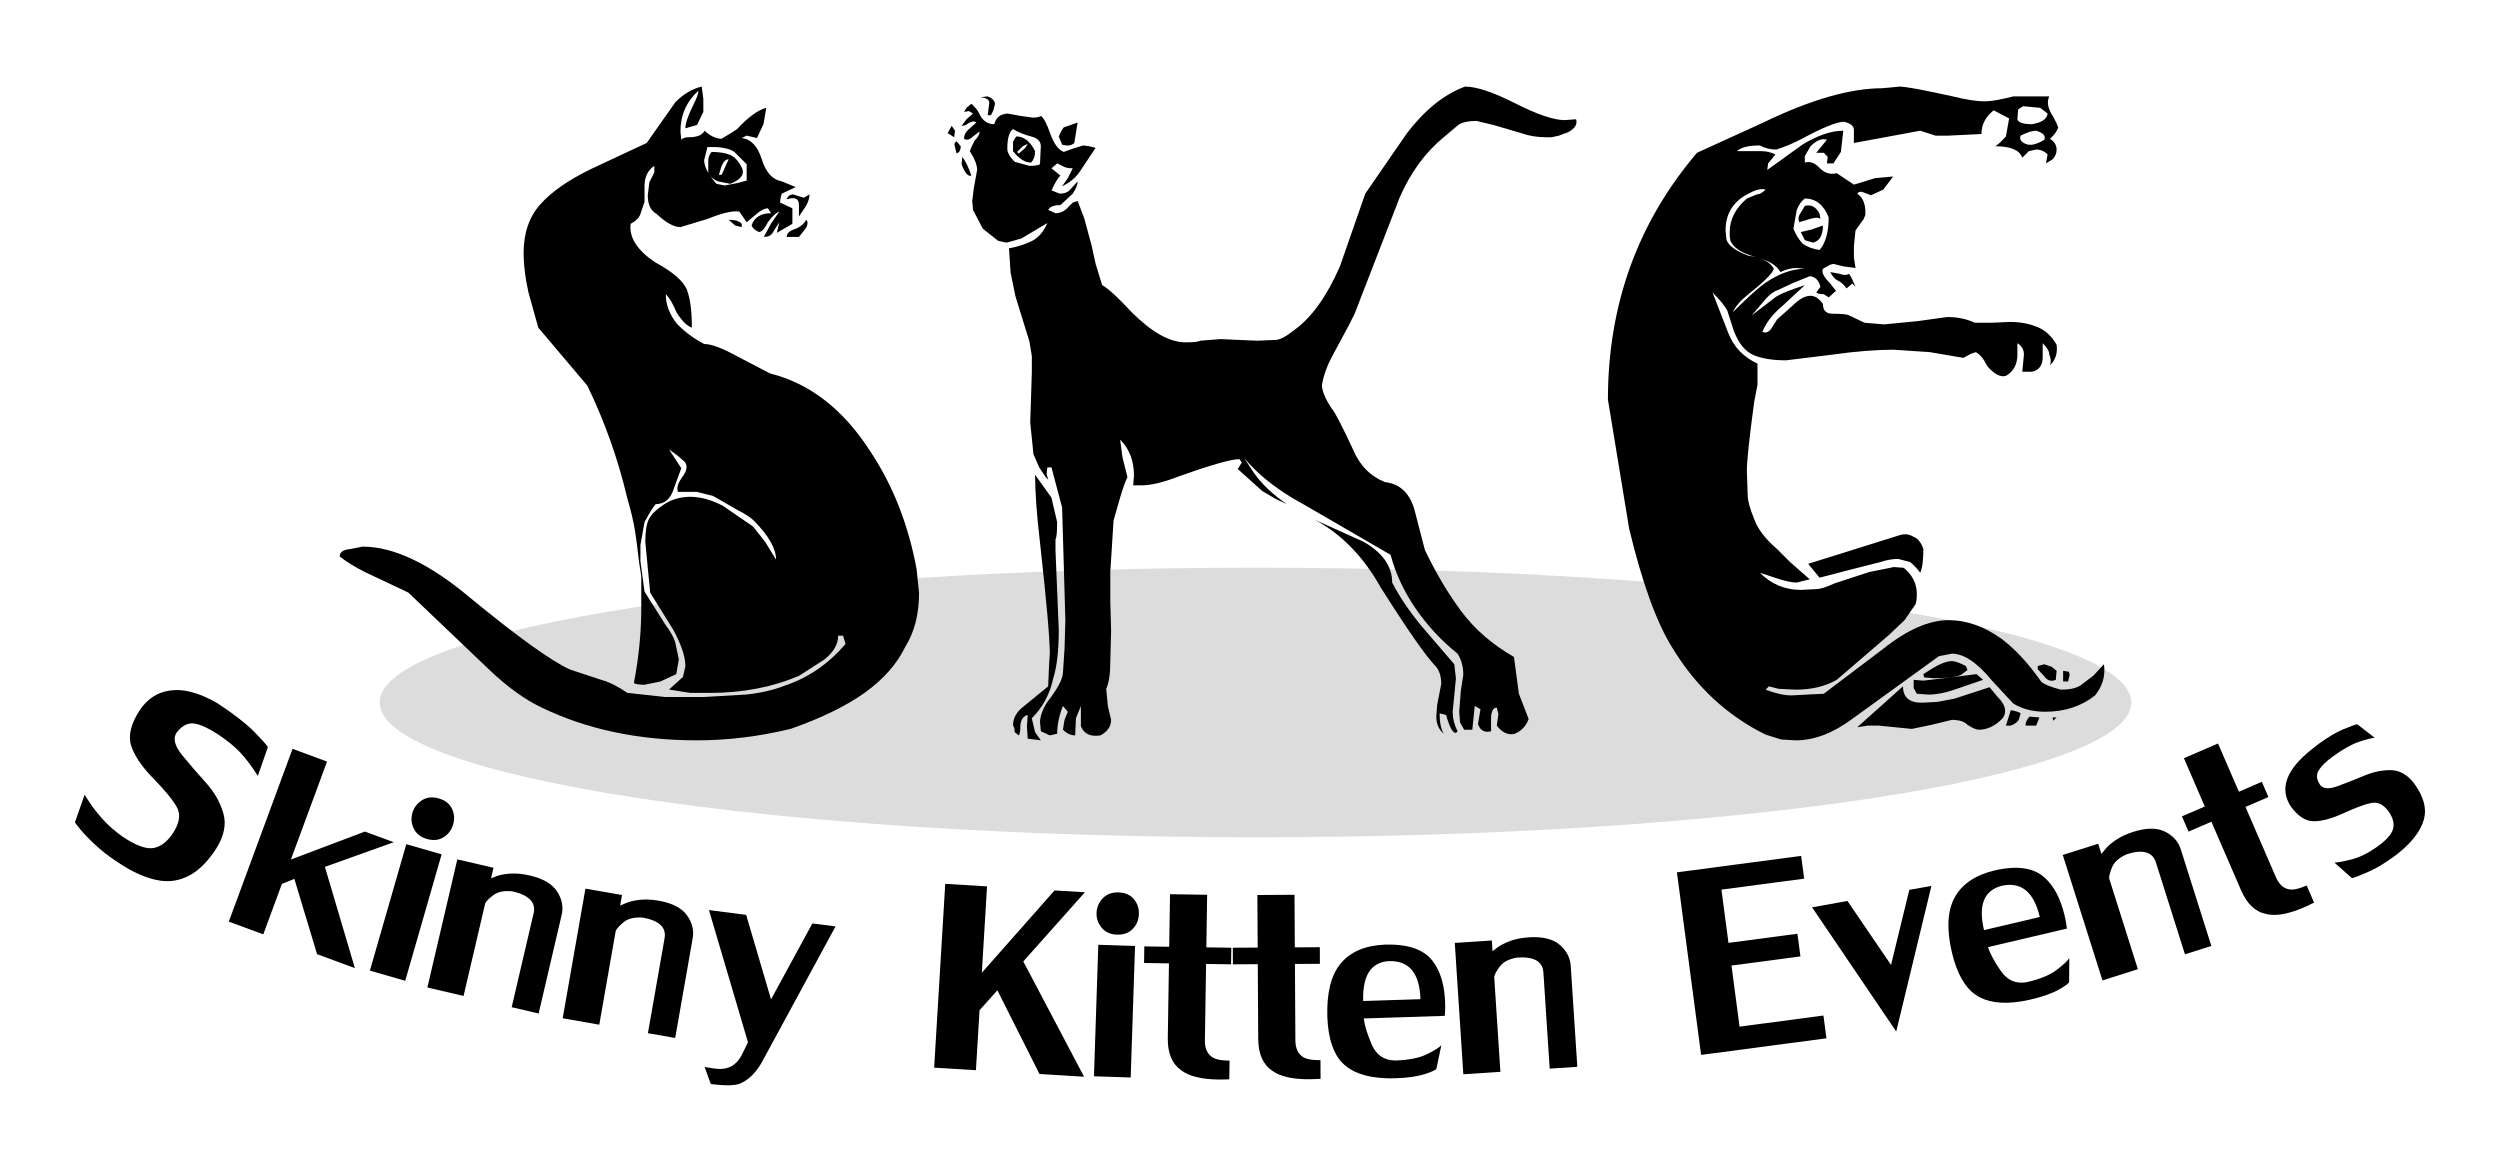
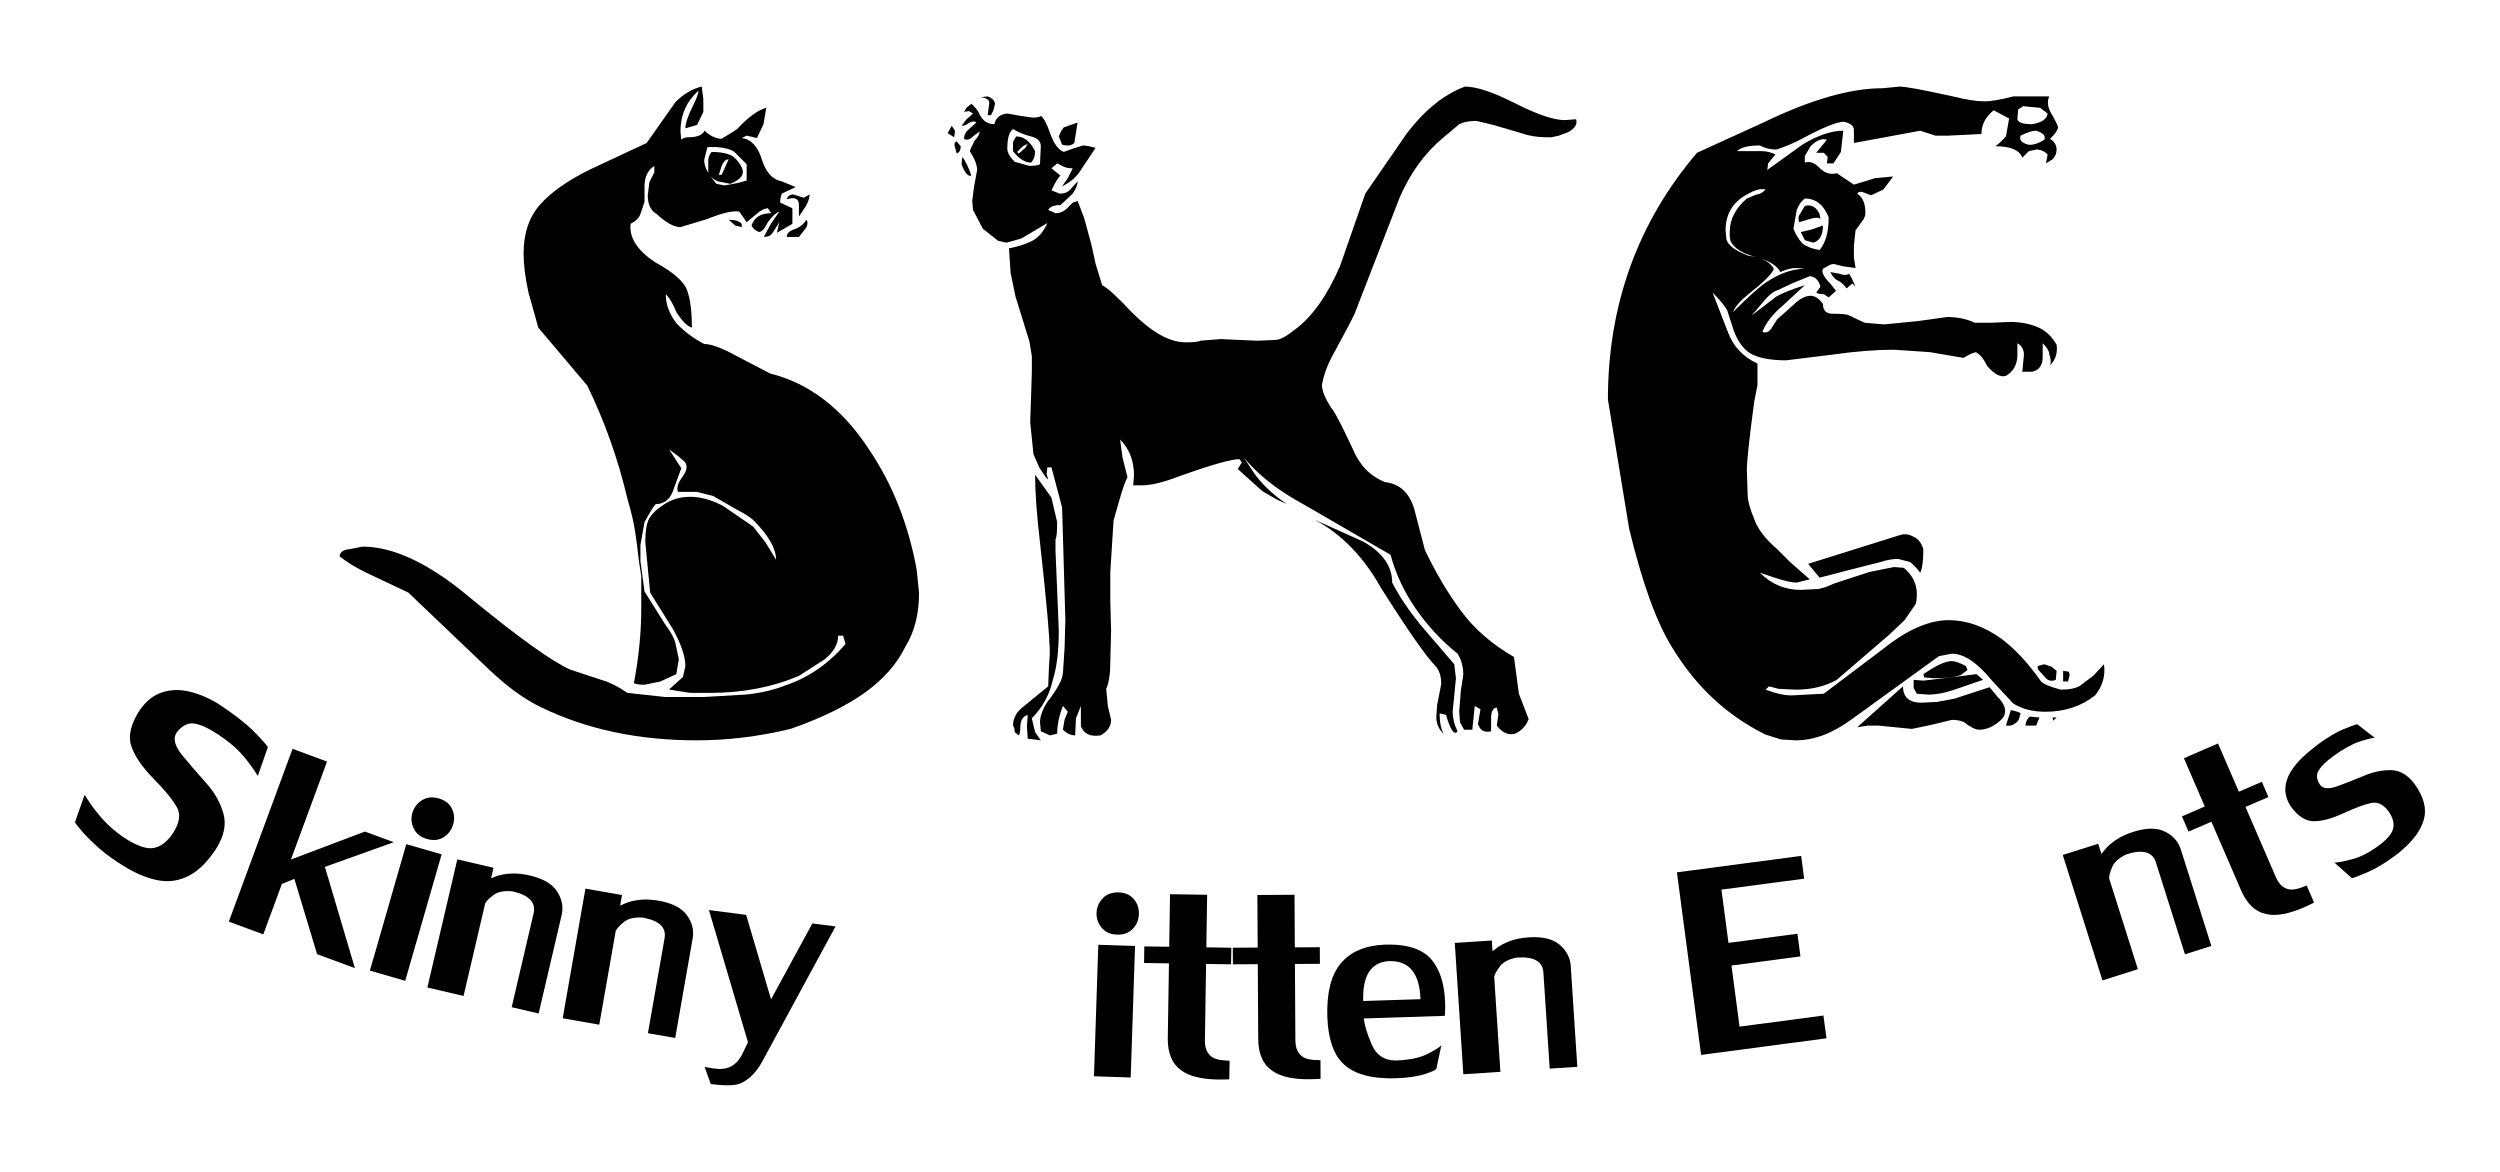
<svg xmlns="http://www.w3.org/2000/svg" version="1.1" id="Layer_1" x="0px" y="0px" width="320px" height="150px" viewBox="0 0 320 150" enable-background="new 0 0 320 150" xml:space="preserve">
  <g>
    <g>
-       <path fill="#DCDCDC" d="M272.806,89.921c0,9.529-50.186,17.252-112.106,17.252c-61.913,0-112.102-7.724-112.102-17.252    c0-9.535,50.189-17.256,112.102-17.256C222.62,72.666,272.806,80.386,272.806,89.921z" />
      <g>
        <path d="M22.606,93.767c-0.495,0.749-0.25,1.723,0.738,2.925c0.985,1.198,2,2.381,3.046,3.535     c1.047,1.158,1.779,2.444,2.193,3.861c0.415,1.414,0.1,2.951-0.95,4.605c-1.072,1.62-2.207,2.746-3.402,3.376     c-1.2,0.627-2.437,0.847-3.718,0.654c-1.279-0.19-2.652-0.703-4.115-1.53c-0.355-0.198-0.841-0.499-1.459-0.911     c-1.022-0.678-1.937-1.392-2.747-2.145c-0.811-0.755-1.451-1.418-1.92-1.993c-0.471-0.568-0.692-0.87-0.671-0.906l1.225-3.5     c0.005,0.003,0.225,0.338,0.656,0.995c0.433,0.663,1,1.385,1.7,2.165c0.703,0.78,1.56,1.526,2.57,2.234     c1.661,1.102,2.956,1.572,3.887,1.414c0.929-0.16,1.757-0.788,2.48-1.878c0.858-1.298,1.036-2.404,0.53-3.327     c-0.506-0.922-1.507-2.15-3.005-3.681c-1.5-1.53-2.455-2.944-2.86-4.236c-0.408-1.292-0.02-2.832,1.168-4.622     c0.796-1.113,1.737-1.844,2.825-2.188c1.088-0.348,2.238-0.38,3.448-0.095c1.208,0.281,2.436,0.796,3.68,1.542     c2.011,1.331,3.509,2.491,4.497,3.475c0.986,0.984,1.617,1.68,1.889,2.088l-1.289,3.691c-0.771-1.219-1.519-2.214-2.242-2.985     c-0.725-0.772-1.677-1.547-2.856-2.332c-1.146-0.758-2.138-1.218-2.97-1.373C24.099,92.47,23.325,92.85,22.606,93.767z" />
        <path d="M29.288,117.969l8.158-22.118l4.414,1.631l-4.624,12.536l9.467-3.577l3.695,1.361l-8.811,3.157l3.839,12.961l-4.84-1.786     l-2.908-9.642l-1.596,0.65l-2.38,6.455L29.288,117.969z" />
        <path d="M47.347,124.24l4.66-16.185l4.521,1.301l-4.66,16.186L47.347,124.24z M56.171,102.201     c0.808,0.231,1.366,0.665,1.674,1.302s0.363,1.309,0.161,2.016c-0.208,0.717-0.617,1.267-1.228,1.649s-1.327,0.454-2.15,0.215     c-0.791-0.228-1.345-0.668-1.661-1.319c-0.319-0.651-0.38-1.316-0.184-2.001c0.201-0.693,0.609-1.237,1.228-1.63     C54.628,102.041,55.349,101.964,56.171,102.201z" />
        <path d="M71.892,117.114l-2.946,12.613l-3.451-0.807l2.806-12.014c0.322-1.378-0.567-2.314-2.667-2.806     c-1.054-0.119-1.864,0.028-2.432,0.442c-0.565,0.413-0.93,0.77-1.092,1.072l-2.774,11.867l-4.631-1.082l3.833-16.402l4.629,1.08     l-0.312,1.338c0.073-0.024,0.326-0.12,0.757-0.282c0.43-0.16,1.014-0.268,1.746-0.313c0.735-0.048,1.555,0.032,2.462,0.245     c1.707,0.398,2.872,1.083,3.496,2.051C71.94,115.088,72.131,116.089,71.892,117.114z" />
        <path d="M88.663,120.1l-2.238,12.759l-3.491-0.61l2.131-12.15c0.245-1.396-0.696-2.279-2.819-2.65     c-1.06-0.061-1.86,0.132-2.401,0.573c-0.541,0.446-0.886,0.82-1.032,1.13l-2.105,12.009l-4.684-0.824l2.911-16.591l4.682,0.82     l-0.237,1.351c0.071-0.029,0.319-0.136,0.74-0.323c0.421-0.183,0.997-0.32,1.726-0.41c0.731-0.091,1.554-0.051,2.47,0.106     c1.728,0.304,2.929,0.923,3.605,1.854C88.598,118.078,88.846,119.065,88.663,120.1z" />
        <path d="M94.759,138.687c-0.675,0.282-1.936,0.308-3.782,0.066l-0.787-2.19l0.365,0.069c0.275,0.056,0.536,0.097,0.78,0.129     c0.531,0.067,0.917,0.084,1.164,0.049c1.149-0.09,2.022-0.795,2.615-2.112l0.627-1.289l-4.996-16.921l4.763,0.616l3.184,10.818     l5.291-9.722l2.965,0.383l-9.386,17.3C96.811,137.255,95.877,138.188,94.759,138.687z" />
-         <path d="M138.866,114.21l-7.884,8.854l7.78,14.758l-5.707-0.347l-5.389-10.715l-2.283,2.544l-0.464,7.683l-5.347-0.325     l1.419-23.53l5.351,0.325l-0.669,11.055l9.309-10.535L138.866,114.21z" />
-         <path d="M140.028,137.764l0.555-16.833l4.702,0.152l-0.556,16.836L140.028,137.764z M143.189,114.23     c0.84,0.028,1.485,0.313,1.942,0.854c0.457,0.544,0.671,1.181,0.648,1.914c-0.026,0.749-0.286,1.381-0.787,1.899     c-0.498,0.521-1.177,0.765-2.032,0.736c-0.822-0.025-1.469-0.315-1.937-0.874c-0.466-0.555-0.688-1.184-0.665-1.895     c0.021-0.723,0.288-1.35,0.79-1.881C141.653,114.455,142.333,114.2,143.189,114.23z" />
+         <path d="M140.028,137.764l0.555-16.833l4.702,0.152l-0.556,16.836L140.028,137.764z M143.189,114.23     c0.84,0.028,1.485,0.313,1.942,0.854c0.457,0.544,0.671,1.181,0.648,1.914c-0.026,0.749-0.286,1.381-0.787,1.899     c-0.498,0.521-1.177,0.765-2.032,0.736c-0.822-0.025-1.469-0.315-1.937-0.874c-0.466-0.555-0.688-1.184-0.665-1.895     c0.021-0.723,0.288-1.35,0.79-1.881C141.653,114.455,142.333,114.2,143.189,114.23" />
        <path d="M154.379,123.385l-0.151,9.766c-0.016,0.972,0.264,1.665,0.833,2.088c0.407,0.336,1.179,0.514,2.325,0.528l-0.038,2.384     c-0.098,0.009-0.274,0.016-0.53,0.019c-0.264,0.014-0.561,0.017-0.891,0.009c-2.164-0.031-3.743-0.427-4.735-1.182     c-1.172-0.826-1.744-2.203-1.715-4.128l0.149-9.557l-3.185-0.049l0.031-2.124l3.186,0.047l0.106-6.728l4.751,0.073l-0.103,6.729     l3.197,0.05l-0.032,2.122L154.379,123.385z" />
        <path d="M165.751,123.385l0.058,9.769c0.007,0.972,0.299,1.662,0.874,2.071c0.415,0.324,1.192,0.486,2.338,0.479l0.012,2.382     c-0.096,0.01-0.271,0.019-0.526,0.029c-0.264,0.02-0.563,0.028-0.891,0.028c-2.163,0.017-3.751-0.348-4.761-1.08     c-1.191-0.803-1.792-2.166-1.803-4.091l-0.056-9.558l-3.185,0.019l-0.012-2.125l3.184-0.019l-0.039-6.729l4.754-0.029     l0.038,6.732l3.199-0.02l0.013,2.126L165.751,123.385z" />
        <path d="M174.563,130.363c0.103,0.888,0.443,2,1.021,3.342c0.58,1.34,1.577,2.017,2.994,2.04     c1.729-0.055,3.072-0.322,4.041-0.791c0.963-0.473,1.587-0.857,1.874-1.163l-0.621,2.945c0.006,0.174-0.476,0.417-1.447,0.732     c-0.97,0.315-2.21,0.498-3.725,0.545c-0.598,0.021-1.07,0.021-1.408-0.005c-2.459-0.1-4.275-0.749-5.455-1.943     s-1.826-3.146-1.938-5.862c-0.101-3.109,0.475-5.408,1.727-6.898c1.251-1.489,3.124-2.289,5.626-2.391     c3.001-0.098,5.062,0.629,6.185,2.172c0.954,1.28,1.468,3.033,1.539,5.262c0.013,0.418,0.013,0.779-0.003,1.072     c-0.013,0.292-0.029,0.493-0.042,0.609L174.563,130.363z M177.776,123.022c-2.298,0.147-3.39,1.848-3.285,5.107l7.329-0.234     C181.714,124.562,180.365,122.938,177.776,123.022z" />
        <path d="M201.054,123.629l0.842,12.923l-3.537,0.23l-0.804-12.307c-0.089-1.415-1.21-2.053-3.365-1.911     c-1.044,0.19-1.777,0.566-2.195,1.126c-0.424,0.56-0.668,1.006-0.738,1.344l0.793,12.161l-4.744,0.309l-1.094-16.81l4.744-0.31     l0.087,1.371c0.065-0.047,0.276-0.209,0.644-0.489c0.366-0.279,0.895-0.545,1.581-0.807c0.689-0.26,1.498-0.421,2.424-0.482     c1.753-0.112,3.067,0.206,3.945,0.953C200.51,121.677,200.982,122.578,201.054,123.629z" />
        <path d="M214.645,111.658l15.903-2.104l0.385,2.915l-10.589,1.4l0.9,6.819l8.826-1.168l0.387,2.9l-8.827,1.169l1.034,7.821     l10.736-1.424l0.388,2.916l-16.047,2.126L214.645,111.658z" />
-         <path d="M242.717,132.033l-10.771-15.897l4.531-0.813l5.574,8.193l2.34-9.615l2.832-0.508L242.717,132.033z" />
-         <path d="M254.463,121.231c0.273,0.85,0.83,1.871,1.658,3.072c0.834,1.199,1.945,1.67,3.341,1.408     c1.681-0.392,2.947-0.917,3.803-1.571c0.852-0.653,1.39-1.158,1.606-1.514l-0.024,3.015c0.037,0.168-0.387,0.502-1.273,1.003     c-0.89,0.502-2.073,0.922-3.546,1.27c-0.585,0.138-1.046,0.228-1.382,0.273c-2.43,0.386-4.341,0.105-5.732-0.83     c-1.392-0.934-2.407-2.722-3.054-5.36c-0.714-3.031-0.604-5.401,0.329-7.107c0.928-1.707,2.61-2.858,5.042-3.455     c2.926-0.687,5.089-0.383,6.491,0.911c1.189,1.064,2.038,2.685,2.55,4.855c0.096,0.41,0.167,0.758,0.209,1.047     c0.045,0.293,0.069,0.495,0.08,0.611L254.463,121.231z M256.161,113.397c-2.219,0.599-2.955,2.484-2.209,5.657l7.141-1.677     C260.33,114.134,258.688,112.805,256.161,113.397z" />
        <path d="M279.147,108.733l3.905,12.347l-3.377,1.07l-3.719-11.758c-0.43-1.354-1.672-1.702-3.729-1.053     c-0.965,0.438-1.589,0.979-1.861,1.62c-0.276,0.644-0.409,1.136-0.396,1.476l3.678,11.621l-4.532,1.437l-5.083-16.06L268.57,108     l0.41,1.304c0.052-0.058,0.22-0.267,0.508-0.623c0.287-0.359,0.737-0.746,1.34-1.164c0.609-0.417,1.354-0.765,2.242-1.044     c1.672-0.531,3.021-0.537,4.054-0.022C278.155,106.965,278.829,107.727,279.147,108.733z" />
        <path d="M287.422,103.288l3.88,8.965c0.386,0.894,0.922,1.412,1.617,1.563c0.508,0.138,1.289-0.021,2.337-0.473l0.944,2.187     c-0.086,0.047-0.248,0.125-0.476,0.234c-0.233,0.118-0.505,0.243-0.806,0.376c-1.987,0.858-3.588,1.146-4.804,0.864     c-1.408-0.269-2.497-1.287-3.26-3.054l-3.796-8.771l-2.925,1.265l-0.846-1.95l2.926-1.263l-2.672-6.179l4.363-1.887l2.673,6.177     l2.937-1.272l0.841,1.951L287.422,103.288z" />
        <path d="M296.963,100.451c0.379,0.529,1.134,0.586,2.264,0.172c1.125-0.415,2.268-0.864,3.422-1.347     c1.155-0.485,2.29-0.717,3.405-0.697c1.118,0.022,2.105,0.591,2.964,1.706c1.205,1.664,1.623,3.188,1.25,4.568     c-0.37,1.373-1.361,2.74-2.979,4.104c-0.192,0.181-0.516,0.428-0.954,0.746c-1.162,0.843-2.229,1.473-3.2,1.896     c-0.974,0.425-1.667,0.694-2.079,0.811l-2.252-1.997c0.45-0.009,1.188-0.147,2.214-0.415c1.028-0.263,2.112-0.801,3.246-1.601     c1.202-0.864,1.884-1.636,2.051-2.311c0.172-0.676-0.016-1.408-0.556-2.195c-0.648-0.896-1.376-1.268-2.19-1.116     c-0.805,0.147-1.985,0.579-3.528,1.286c-1.543,0.713-2.839,1.064-3.883,1.057c-1.048-0.006-2.025-0.639-2.938-1.899     c-1.485-2.27-0.601-4.696,2.658-7.285c0.115-0.084,0.265-0.201,0.457-0.359c0.192-0.159,0.327-0.27,0.415-0.33     c1.222-0.885,2.266-1.512,3.14-1.876c0.874-0.366,1.481-0.591,1.832-0.671l2.247,1.742c-0.379,0.023-1.037,0.186-1.974,0.493     c-0.935,0.308-2.054,0.929-3.355,1.871c-0.881,0.636-1.496,1.233-1.839,1.793C296.451,99.16,296.507,99.778,296.963,100.451z" />
      </g>
    </g>
    <g>
      <path d="M117.325,72.855l0.313,3.037c0,2.732-0.592,5.031-1.774,6.921c-1.047,2.163-2.757,4.103-5.127,5.821    c-2.372,1.703-5.542,3.261-9.519,4.656c-4.042,0.981-8.05,1.473-12.027,1.473c-7.464,0-14.087-1.403-19.875-4.205    c-2.089-0.984-4.325-2.589-6.696-4.836l-10.354-9.871l-5.54-2.624c-1.257-0.626-2.339-1.295-3.244-1.993    c0-0.563,0.45-0.881,1.356-0.955l1.572-0.312c3.975,0,8.542,2.169,13.702,6.494c6.208,5.101,10.493,8.181,12.864,9.244    l4.182,1.379c0.838,0.223,1.886,0.749,3.14,1.602l4.813,0.527h5.021l5.439-0.316c1.899-0.211,3.55-0.604,4.958-1.167    c2.951-0.987,5.517-2.755,7.7-5.301l-0.315-1.066h-0.63c0,1.099-0.591,2.122-1.774,3.063l-3.244,2.082    c-3.418,1.459-7.218,2.183-11.401,2.183h-2.511l-2.72-0.43l1.78-1.602l0.315-1.389c0-1.208-0.524-2.773-1.572-4.698l-2.929-4.697    l-0.315-3.208l-0.314-3.305c0-1.363,0.159-2.333,0.473-2.944c0.315-0.595,0.958-1.225,1.938-1.864    c0.974-0.641,2.089-0.962,3.344-0.962c1.324,0,2.72,0.392,4.184,1.157l3.869,2.656l1.57,2.009l1.361,2.23    c0-1.414-0.944-3.075-2.825-4.979c-0.417-0.418-1.114-0.878-2.089-1.373l-3.14-1.804l-2.091-0.526h-2.408    c-0.209-0.495-0.018-1.132,0.579-1.942c0.591-0.802,0.677-1.447,0.26-1.924l-0.839-0.731l-1.149-0.842l1.571,2.409l-0.919,2.499    c-0.414,1.398-1.196,2.096-2.354,2.096c-0.276,0.279-0.754,1.048-1.434,2.294l-0.524,2.933v2.096l0.524,3.873l2.633,4.18    c0.732,0.987,1.171,1.785,1.319,2.408l0.438,2.092l-0.323,1.881l-2.034,0.947L82.5,87.648c-0.648,0-1.104-0.071-1.363-0.204    c0.63-3.289,0.945-6.486,0.945-9.631c0-1.316,0-2.681,0-4.076c-0.212-1.257-0.353-2.231-0.421-2.929    c-0.069-0.697-0.192-1.623-0.368-2.773c-0.172-1.158-0.505-2.562-0.992-4.237c-1.186-5.026-2.892-9.835-5.122-14.435L68.9,41.937    l-1.255-4.5c-0.416-1.88-0.625-3.555-0.625-5.018c0-2.58,0.715-4.672,2.152-6.277c1.435-1.604,3.587-3.104,6.462-4.5l7.145-3.344    l3.678-5.23c1.046-1.047,2.171-1.707,3.361-1.988l0.209,1.572v1.671l-0.805,1.672l-1.493,0.423c0-0.631,0.343-1.64,1.041-3.037    c0.421-0.837,0.63-1.428,0.63-1.777c-1.537,1.395-2.302,3.137-2.302,5.23l0.107,1.048c0.212-0.214,0.53-0.315,0.961-0.315    c1.063,0,1.741-0.277,2.026-0.84c0.64,0.631,1.349,0.98,2.132,1.047c0.214-0.138,0.392-0.241,0.532-0.314    c0.712-0.417,1.21-0.733,1.495-0.941c1.422-1.532,2.663-2.438,3.732-2.72l-0.357,2.095l-0.839,1.773l-1.315-0.31l-0.629,0.31    c1.186,0.145,2.042,1.048,2.564,2.72c0.521,1.678,1.376,2.619,2.563,2.826l1.775,0.733l-1.775,0.838    c-0.141,0.417-0.212,0.799-0.212,1.148l1.569,0.732v0.942v1.045l-1.986,1.15l0.315-1.359l-0.839,1.329    c-0.209,0.37-0.59,0.554-1.149,0.554l0.94-1.737l1.048-1.506c-0.418,0.139-0.908,0.595-1.464,1.36    c-0.417,0.835-0.803,1.257-1.153,1.257c-0.486-0.209-0.801-0.49-0.94-0.839c0.348-1.048,1.188-1.568,2.51-1.568l-0.417-0.627    c-0.417,0-0.906,0.246-1.464,0.733l-1.255,1.045l-0.94-1.36c-0.838-0.137-2.197,0.174-4.083,0.945l-3.451,1.042    c-0.836,0-1.847-0.558-3.034-1.671c-0.767-0.418-1.151-1.217-1.151-2.404l0.208-1.675l0.63-1.253v-0.839    c-0.839,0.558-1.253,1.43-1.253,2.613v1.987L81.975,27.4c-0.178,0.488-0.602,0.905-1.257,1.254    c-0.209,1.745,0.838,3.383,3.137,4.916c2.302,1.255,3.661,2.443,4.083,3.558c0.416,1.117,0.623,2.72,0.623,4.811    c-0.623-0.209-1.287-0.874-1.986-1.989c-0.417-1.046-0.873-1.811-1.356-2.297c0,1.322,0.467,2.58,1.403,3.763    c1.001,1.046,2.171,1.92,3.512,2.616c0.911,0,2.314,0.524,4.218,1.572l4.212,2.199c5.06,1.26,9.313,4.54,12.757,9.853    C114.268,62.06,116.268,67.123,117.325,72.855z M95.572,23.109V21.02l-1.57-1.571c-0.491-0.349-1.255-0.558-2.298-0.625h-1.155    l-0.416,1.671c0,0.839,0.524,1.848,1.571,3.035l1.043,0.209l1.676-0.315L95.572,23.109z M94.942,21.438    c0.421,0.837-0.068,1.536-1.464,2.092l-1.567-0.315c-0.422-0.14-0.838-0.45-1.254-0.94v-1.672c0-0.423,0.135-0.803,0.417-1.154    c0.976,0,1.762,0.122,2.354,0.367C94.02,20.062,94.524,20.604,94.942,21.438z M93.269,20.39c-0.357,0-0.66,0.281-0.899,0.839    l-0.357,1.149h0.357L93.269,20.39z M94.942,29.072l-0.835-0.209l-0.838-0.732c0.838,0,1.396,0.175,1.673,0.524V29.072z     M103.623,24.889c0,0.421-0.153,0.907-0.45,1.464l-0.907,1.362V26.25c0-0.839-0.524-1.081-1.57-0.731    c0.141-0.422,0.417-0.63,0.837-0.63l1.36,0.421L103.623,24.889z M103.208,28.131c0.207,0.221,0.207,0.551,0,0.988l-0.941,1.21    h-1.57c0-0.439,0.331-0.767,0.996-0.988C102.351,29.122,102.857,28.718,103.208,28.131z" />
      <path d="M122.137,17.569l-0.838-0.524l0.523-0.94l0.418,0.625L122.137,17.569z M122.449,19.658l-0.209-0.833    c-0.141-0.351-0.069-0.593,0.209-0.733l0.524,0.626c0,0.28-0.07,0.523-0.209,0.731L122.449,19.658z M201.737,15.266    c0.206,0.631-0.141,1.188-1.054,1.673l-1.142,0.422l-0.944,0.209h-0.63c-1.181,0-2.264-0.176-3.244-0.524l-3.553-1.048    l-2.194-0.522c-0.91,0-1.64,0.14-2.199,0.422l-1.986,1.673c-2.377,1.953-4.252,4.532-5.647,7.74l-5.753,14.849l-0.734,1.465    l-2.196,4.081c-0.63,1.186-1.045,2.371-1.254,3.554c0,0.77,0.417,1.779,1.254,3.034c0.351,0.349,1.257,2.093,2.723,5.232    c0.835,2.017,2.195,3.41,4.072,4.178c1.889,0.213,3.142,1.359,3.771,3.456l1.355,5.227c1.399,2.925,2.944,5.553,4.656,7.847    c1.707,2.301,3.961,4.256,6.75,5.856l0.629,4.71l1.252,3.241c-0.348,0.903-0.945,1.534-1.778,1.88    c-0.835,0.213-1.604-0.135-2.301-1.044l0.205-1.467l-0.205-0.832c-0.419,0-0.665,0.383-0.732,1.146v1.88    c-0.839,0.216-1.396-0.101-1.676-0.934l0.319-1.891l-0.733-0.408l-0.314,3.031h-1.048l-0.521-0.944l-0.106-1.354l0.21-2.723    l0.312-1.995c0-1.037-0.241-1.948-0.734-2.716c-2.086-1.678-3.883-3.61-5.385-5.805c-1.5-2.196-2.557-4.484-3.188-6.85    l-11.19-6.487c-4.605-2.501-7.779-5.465-9.522-8.887l3.244,4.921c0.976,1.394,2.371,2.712,4.183,3.966l-1.356-0.631l-1.78-1.038    l-3.141-2.827l0.524-0.835l-0.312-0.426c-1.046,0-3.625,0.734-7.741,2.197c-1.953,0.768-3.558,1.157-4.81,1.157h-1.047    l0.103-1.261c0-1.882-0.592-3.414-1.774-4.598l0.31,2.303l0.63,2.508c-0.279,0.556-0.594,1.433-0.94,2.613    c-0.354,1.193-0.63,2.164-0.839,2.931l-0.417,6.587v3.761l0.102,3.772l-0.102,3.975c0,1.529-0.174,2.69-0.524,3.455l0.209,2.196    l0.417,1.771c0,0.835-0.455,1.498-1.356,1.991c-1.257,0.204-2.095-0.168-2.512-1.156v-2.606l-0.631,1.566l-0.101,2.196    c-0.559,0-1.08-0.249-1.57-0.73l0.209-1.26l0.421-1.038l-0.63-0.733c-0.491,1.254-0.733,2.432-0.733,3.549l-0.939,0.213    l-1.149-0.529l-0.107-1.145c0-0.771,0.316-1.637,0.94-2.614c1.255-1.603,1.921-2.828,1.989-3.659l0.209-3.145l0.105-3.661    l-0.208-7.211l-0.209-7.216l-1.362-5.124h-0.524l-0.101,0.834l0.209,0.734l-0.315-0.317l-0.836-1.251l-0.736-1.682l-0.417-4.074    l0.108-3.244l0.101-3.244v-1.988l-0.308-1.88l-1.781-5.755l-0.629-3.03l-0.209-3.141c1.117-0.209,2.096-0.524,2.928-0.942    c0.839-0.415,1.498-1.182,1.988-2.301l-3.345,1.987l-1.886,0.524l-1.042-0.209l-1.986-1.568l-1.257-2.404l-0.105-1.151    l0.209-1.672l0.42-2.301c0-0.63-0.315-1.433-0.941-2.406l0.209-0.522l0.417-0.839c0.418-0.416,0.627-0.799,0.627-1.149    l-0.836,0.626c-0.417,0.422-0.803,0.523-1.148,0.314c0-0.416,0.137-0.765,0.416-1.047l1.15-1.041    c-0.209-0.214-0.558-0.175-1.047,0.101c-0.209,0.208-0.484,0.315-0.833,0.315l0.624-0.839l0.839-0.731l-0.524-0.315l-0.624,0.106    l0.309-0.524l0.63-0.523c0.137,0.141,0.242,0.247,0.312,0.314c0.349,0.35,0.591,0.699,0.732,1.048    c0.421,0.834,1.045,1.256,1.883,1.256c0.209-0.839,0.767-1.29,1.675-1.362l1.778,0.314l1.463,0.208    c0.487,0,0.839-0.068,1.048-0.208c0.343,0.208,0.749,0.958,1.2,2.247c0.455,1.294,1.031,2.077,1.728,2.353l1.149-0.416    l1.362-0.418l0.733,0.103l0.834,0.208l-1.882,2.828c-0.558,0.906-1.362,1.602-2.405,2.089l0.733-1.043l0.625-1.255    c-0.49,0-0.871-0.069-1.149-0.209l-0.839-0.421l-0.731,0.63l1.149,0.94c-0.276,0.208-0.66,0.837-1.149,1.882l1.047,0.421    c0.558,0,0.973-0.141,1.255-0.421l1.048-1.15c0,0.417-0.214,0.941-0.63,1.571l-1.57,1.463c-0.833,0-1.357,0.209-1.565,0.627    l0.938,0.418c0.487,0,0.943-0.172,1.364-0.521l0.834-0.839l0.63-0.209l0.834,2.197l0.94,3.451l0.524,2.405l0.837,2.72    c0.766,0.417,2.022,1.572,3.766,3.452c2.58,2.583,4.878,3.87,6.905,3.87c1.041,0,1.671-0.069,1.881-0.209l2.613-0.208l2.302,0.106    l2.404,0.101l2.303-0.101c0.558,0,1.358-0.421,2.406-1.255c2.227-1.604,4.182-4.324,5.855-8.161l3.244-9.306l5.337-7.742    c2.297-2.996,4.776-4.984,7.429-5.963c1.463,0,3.604,0.715,6.429,2.146c2.826,1.428,4.935,2.146,6.332,2.146L201.737,15.266z     M124.333,22.484c-0.421,0.141-0.839-0.349-1.254-1.464l0.101-0.94C123.601,20.636,123.984,21.438,124.333,22.484z     M127.364,13.278l-0.208,0.838l-0.312,0.627h-0.421l0.209-1.567c0-0.421-0.383-0.665-1.148-0.731l0.939-0.105    C126.98,12.546,127.295,12.861,127.364,13.278z M133.225,18.718c0-0.626-0.422-1.048-1.255-1.255    c-0.838-0.209-1.605-0.524-2.304-0.941c-0.488,0.351-0.73,1.188-0.73,2.513c0,0.488,0.316,1.046,0.939,1.672l1.887,0.523    c0.692,0,1.147-0.069,1.356-0.209L133.225,18.718z M132.491,19.347c0,0.627-0.172,1.118-0.521,1.464    c-0.772,0-1.537-0.491-2.304-1.464v-1.153l0.209-0.417l0.208-0.314C131.062,17.462,131.861,18.091,132.491,19.347z     M135.313,66.824c0,1.261-0.067,1.997-0.209,2.203v1.459l0.209,5.021l0.209,5.127c0,2.655-0.242,4.75-0.733,6.282    c-0.416,1.957-1.323,3.626-2.72,5.021l0.421,1.771l0.734,1.055l-1.677-0.212l-0.101-1.573l0.101-1.465    c-0.56,0.145-0.874,0.594-0.94,1.364c0,0.698-0.069,1.122-0.209,1.257l-0.523-0.425c0-0.408-0.068-0.69-0.209-0.832    c0-0.836,0.35-1.569,1.048-2.2l3.453-2.827l0.101-2.5l0.107-1.679c0-1.947-0.417-6.699-1.256-14.222    c-0.418-3.561-0.627-6.451-0.627-8.682l2.091,2.925L135.313,66.824z M131.548,18.407l-0.626,0.311l-0.732,0.731l0.208,0.209    l0.84-0.733L131.548,18.407z M137.932,15.688l-0.421,2.612c-0.351,0.349-0.875,0.417-1.567,0.208l-0.421-1.047    c0.069-0.136,0.142-0.296,0.209-0.468c0.072-0.176,0.212-0.4,0.421-0.682L137.932,15.688z M186.564,93.604l-0.207,0.216    c-0.416,0-0.833-0.768-1.255-2.308l-0.833-0.205c0,1.115,0.172,1.993,0.521,2.613c-0.63-0.553-0.941-1.283-0.941-2.197l0.103-1.46    l0.526-2.718c0-0.977-0.246-1.746-0.735-2.294c-1.188-1.197-3.524-4.541-7.009-10.05c-2.23-3.979-5.057-6.866-8.47-8.682    l6.274,2.825c2.438,1.398,3.661,3.137,3.661,5.227c0.903,1.745,2.094,3.525,3.557,5.333l4.392,5.121l0.209,1.791l-0.209,2.196    l-0.207,2.093C185.941,91.938,186.148,92.774,186.564,93.604z" />
      <path d="M269.308,85.025c0.207,1.466-0.174,2.792-1.14,3.986c-1.754,1.393-3.881,2.093-6.389,2.093    c-1.599,0-2.958-0.357-4.086-1.058l-2.719-2.927c-1.875-2.301-3.595-3.449-5.129-3.449l-1.663,0.319L237.2,91.938    c-2.52,1.883-4.957,2.826-7.329,2.826l-1.883-0.11l-1.989-0.62c-4.947-2.443-8.921-6.15-11.921-11.092    c-2.021-3.21-3.87-8.299-5.546-15.271l-2.718-16.525c0-12.134,3.806-22.664,11.402-31.589l8.476-3.867    c6.06-2.934,11.149-4.397,15.27-4.397l2.195-0.209c0.768,0,3.031,0.421,6.809,1.257c1.672,0.416,3.031,0.631,4.07,0.631    c0.832,0,2.06-0.215,3.657-0.631h4.616c-0.356,0.696-0.186,1.568,0.511,2.617l0.424,0.833l0.207,0.522    c-0.067,0.209-0.17,0.417-0.307,0.626c-0.152,0.213-0.392,0.491-0.735,0.838c0.548,0.348,0.835,0.804,0.835,1.363    c0,0.486-0.17,0.907-0.523,1.25l-0.835,0.524l0.206-1.148c-0.413-0.418-0.904-0.626-1.466-0.626l-0.937,0.208l-0.835,0.833    c-0.356-0.973-1.498-1.462-3.455-1.462c0.339-0.208,0.797-0.626,1.359-1.255l0.41-2.298l-1.976-1.048    c-1.056,0.84-1.566,1.847-1.566,3.036l-2.093,0.102l-2.196,0.107h-1.584l-1.973-0.631l-8.481,1.571v-1.674    c0-0.488-0.404-0.837-1.259-1.046c-0.904,0-2.707,0.731-5.427,2.196c-1.057,0.558-2.131,1.013-3.256,1.363    c-0.766,0-1.46-0.175-2.09-0.524c-1.466,0-2.436,0.243-2.933,0.731h3.146c0.629,0,1.215,0.142,1.776,0.418l-0.936,1.148    l-0.111,0.839l4.503-3.244c1.958-1.183,3.692-1.78,5.228-1.78l-0.306,2.72l-0.955,1.464h-0.835l0.103-0.834l-0.508-0.524h-0.956    l1.361-1.671c-0.631-0.214-1.328,0.069-2.094,0.833l-0.732,1.256v0.837c0.63-0.208,1.26,0.018,1.889,0.682    c0.631,0.659,1.363,0.886,2.196,0.676l2.195,1.464l2.728-0.834l2.299-0.209l-1.262,1.673l-1.568,0.733l-0.833-0.315    c-0.424-0.208-0.732-0.175-0.936,0.106c0.631,0.417,0.971,1.114,1.038,2.09v0.63l-0.206,0.524l-1.053,1.462L237.3,31.48v1.465    l0.207,1.357l-1.565-0.209l-1.261-0.315c-0.342,0.072-0.548,0.141-0.61,0.209l-0.736,0.421c-0.219,0.417,0.106,1.044,0.938,1.882    l0.733,0.94l-0.935,0.839l-0.63-0.417c-0.499,0-0.806-0.073-0.956-0.213l0.528-0.732c-0.204-0.833-0.665-1.29-1.363-1.357    l-2.296,0.94l-1.783,0.838c-0.485,0.141-1.009,0.524-1.571,1.151l-1.772,2.089l3.132-2.405c0.701-0.418,1.925-0.906,3.661-1.465    l-2.825,2.619c-1.25,1.042-2.129,2.163-2.607,3.345c0.412,0.209,0.803,0.072,1.141-0.417l0.736-1.155l1.99-1.773    c0.836-0.837,1.598-1.256,2.298-1.256c0.561,0,1.089,0.349,1.582,1.043c0,0.837,0.411,1.255,1.244,1.255    c1.189,0,1.89,0.073,2.092,0.209l1.993,0.945l2.505,0.208l4.288-0.417l3.779-0.524c1.309,0,2.503,0.243,3.543,0.733h2.09    l2.421-0.107c1.24,0,2.4,0.209,3.435,0.629c1.056,0.418,1.892,1.185,2.521,2.299c0.14,1.048-0.135,1.92-0.835,2.616    c0.139-0.421,0.106-0.872-0.1-1.362c0-0.416-0.289-0.906-0.848-1.463v1.779c0,1.046-0.444,1.673-1.367,1.882h-1.24l0.206-2.197    c0-0.625-0.273-1.115-0.837-1.463v1.463c0,1.256-0.493,2.162-1.465,2.72c-0.694,0.209-1.498-0.208-2.398-1.255    c-0.427-0.905-0.921-1.498-1.463-1.779l-0.631,0.213l-0.954,0.518l-4.291-0.731l-4.597-0.311c-2.3,0-4.918,0.209-7.847,0.625    l-5.96,0.732c-1.745,0-3.137-0.225-4.185-0.68c-1.042-0.45-1.884-1.478-2.503-3.087l-0.841-2.613    c-0.287-0.558-0.917-1.322-1.884-2.302l1.989,5.129c0.692,1.812,1.941,3.136,3.762,3.97v2.719l-0.425,2.202    c-0.617,4.6-0.935,7.525-0.935,8.779l0.105,3.142c0,0.698,0.276,1.71,0.829,3.038c0.425,1.25,1.399,2.537,2.932,3.861l1.675,1.672    l2.511,2.201l-1.665,0.418c-0.631,0-1.578-0.206-2.826-0.63l-1.89-0.63c1.459,1.466,3.215,2.196,5.233,2.196l1.982-0.1    c0.492,0,1.261-0.238,2.316-0.73l4.494-1.465l3.13-0.63l1.261,0.1c1.107,0.923,1.668,2.028,1.668,3.355    c0,0.698-0.069,1.148-0.203,1.36l-1.364,1.984l-1.989,1.884l-6.692,5.753c-1.463,0.833-3.216,1.258-5.233,1.258l-2.194-0.1    l-1.254-0.325L226,88.275c1.259,0.489,2.374,0.736,3.354,0.736l1.989-0.106l2.098-0.106l7.624-5.758    c3.063-2.442,5.856-3.661,8.375-3.661c2.299,0,4.562,0.811,6.795,2.414c1.732,1.325,3.42,3.131,5.021,5.437    c0.356,0.346,1.189,0.69,2.521,1.044c1.103,0,1.938-0.167,2.501-0.525l1.67-1.259L269.308,85.025z M231.02,34.409l-1.035-0.106    c-0.701,0-1.398,0.175-2.097,0.524c-0.424-0.839-1.481-1.482-3.19-1.937c-1.711-0.452-2.767-1.131-3.196-2.04l-0.099-0.624v-0.523    c0-1.604,0.729-3.035,2.195-4.292l1.26-0.522c0.341,0,0.729-0.208,1.142-0.625c-0.553-0.141-1.216,0-1.983,0.417    c-2.085,0.979-3.145,2.579-3.145,4.812l0.112,1.151c0.212,0.765,1.147,1.462,2.819,2.089c1.679,0.212,2.759,0.771,3.25,1.675    c-0.213,0.626-1.293,1.707-3.25,3.244c-1.041,0.836-1.703,1.604-1.983,2.297c1.948-1.947,3.344-3.204,4.18-3.767    C227.749,35.001,229.419,34.409,231.02,34.409z M234.07,27.815c-0.63-1.599-1.653-2.404-3.051-2.404    c-0.405,0.282-0.766,0.772-1.035,1.466l-0.427,2.404c0.278,0.698,0.665,1.327,1.156,1.884c0.551,0.418,1.292,0.699,2.194,0.836    C233.678,31.099,234.07,29.703,234.07,27.815z M233.013,28.031c-0.204-0.215-0.665-0.215-1.363,0l-1.359,0.415    c-0.139-0.415-0.106-0.765,0.101-1.045l0.629-1.048c0.836-0.208,1.465,0.14,1.889,1.048L233.013,28.031z M233.334,28.863    c0,1.257-0.426,1.986-1.261,2.196l-1.054-0.315l-0.518-1.042l1.354-0.315L233.334,28.863z M246.188,70.28    c0,1.465-0.134,2.481-0.407,3.031c-0.223-0.338-0.631-0.797-1.26-1.359l-1.566-0.412c-0.702,0-1.466,0.138-2.299,0.412    l-3.761,0.955l-3.987,1.035l-1.465-1.772l11.714-3.667c0.629-0.212,1.226-0.132,1.788,0.212    C245.49,68.92,245.916,69.45,246.188,70.28z M237.507,36.707l-0.408-0.417l-0.733,0.625c-0.356-0.486-0.718-0.816-1.109-0.991    c-0.374-0.174-0.71-0.541-0.984-1.098l1.158,0.209c0.543,0.208,0.967,0.208,1.24,0l0.325,0.524L237.507,36.707z M256.234,92.04    c-0.904,0.903-1.874,1.363-2.931,1.363c-0.339,0-0.833-0.211-1.463-0.629c-0.409-0.419-1.072-0.631-1.995-0.631l-2.602,0.631    l-2.521,0.526l-4.287-0.424h-1.345l-1.363,0.211l5.857-5.238c0,1.399,0.798,2.097,2.397,2.097l1.994-0.102l2.196-0.415    l4.494-1.466l1.036,1.25c0.63,0.631,0.955,1.226,0.955,1.782C256.658,91.41,256.507,91.77,256.234,92.04z M253.832,87.018    l-3.659,1.258c-1.194,0.417-2.3,0.63-3.354,0.63l-1.465-0.106l-0.408-0.736v-1.045l1.243,0.103l3.456-0.41l3.353-0.425    L253.832,87.018z M251.638,85.25l0.203,0.508l-0.833,0.629c-0.7,0.29-1.855,0.429-3.456,0.429l-1.261-0.106l-0.103-0.425    l1.158-0.73c1.037-0.629,1.889-0.934,2.499-0.934C250.207,84.62,250.802,84.819,251.638,85.25z M258.431,92.04    c-0.139,0.348-0.497,0.63-1.042,0.836h-0.63l0.63-1.987c0.696,0.145,1.109,0.282,1.248,0.417L258.431,92.04z M262.092,14.535    l-0.941-0.733l-2.196-0.209l-0.63,0.418l-0.101,1.154c0,0.483,0.631,0.732,1.871,0.732    C261.355,15.688,262.021,15.23,262.092,14.535z M261.679,17.884c0.207-0.491-0.149-0.873-1.053-1.155    c-0.478,0-1.143,0.209-1.989,0.631c-0.139,0.416,0,0.731,0.424,0.94C259.689,18.718,260.559,18.581,261.679,17.884z     M261.05,91.837l-0.424,1.039h-1.363c0-0.417,0.189-0.8,0.527-1.153L261.05,91.837z M263.244,85.867l-0.1,1.15    c-0.494,0.214-0.923,0.135-1.259-0.202l-1.055-1.162V85.25l0.848-0.225l0.937,0.325L263.244,85.867z M263.244,91.837l-0.424,0.408    l-0.1-0.408H263.244z M264.916,86.387l-0.206,0.844h-0.629v-1.364l0.729,0.112L264.916,86.387z" />
    </g>
  </g>
</svg>